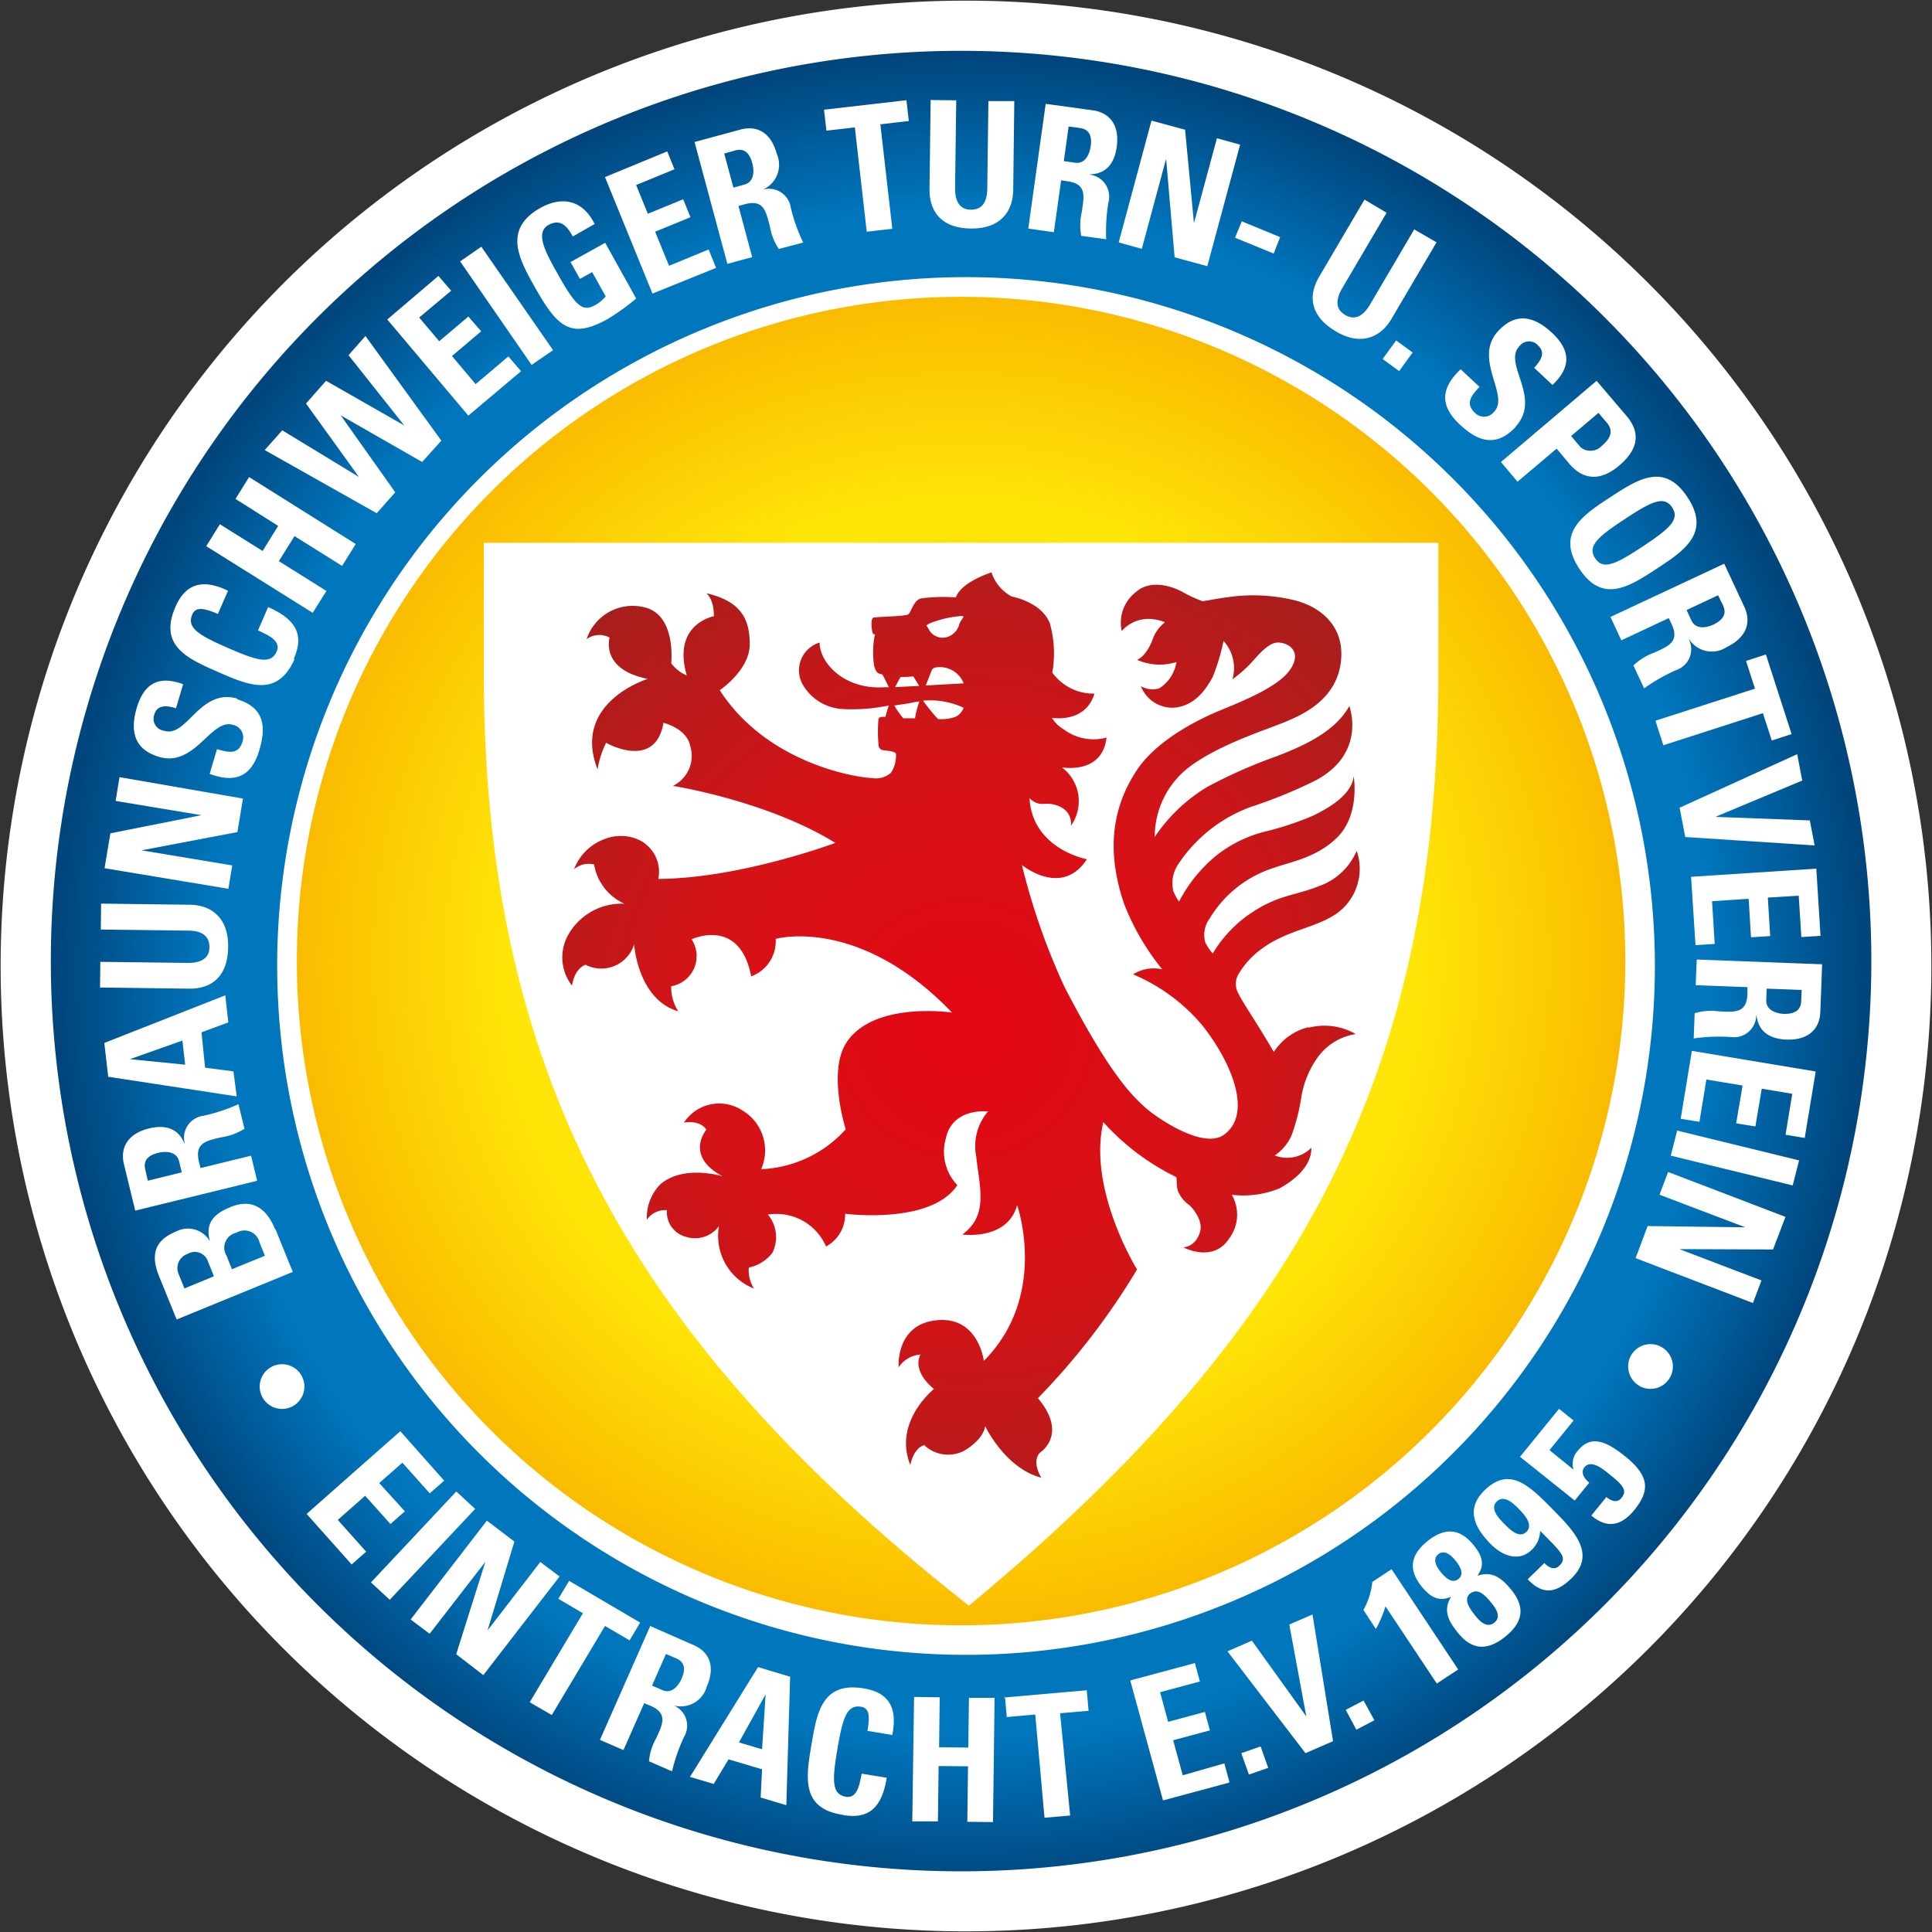
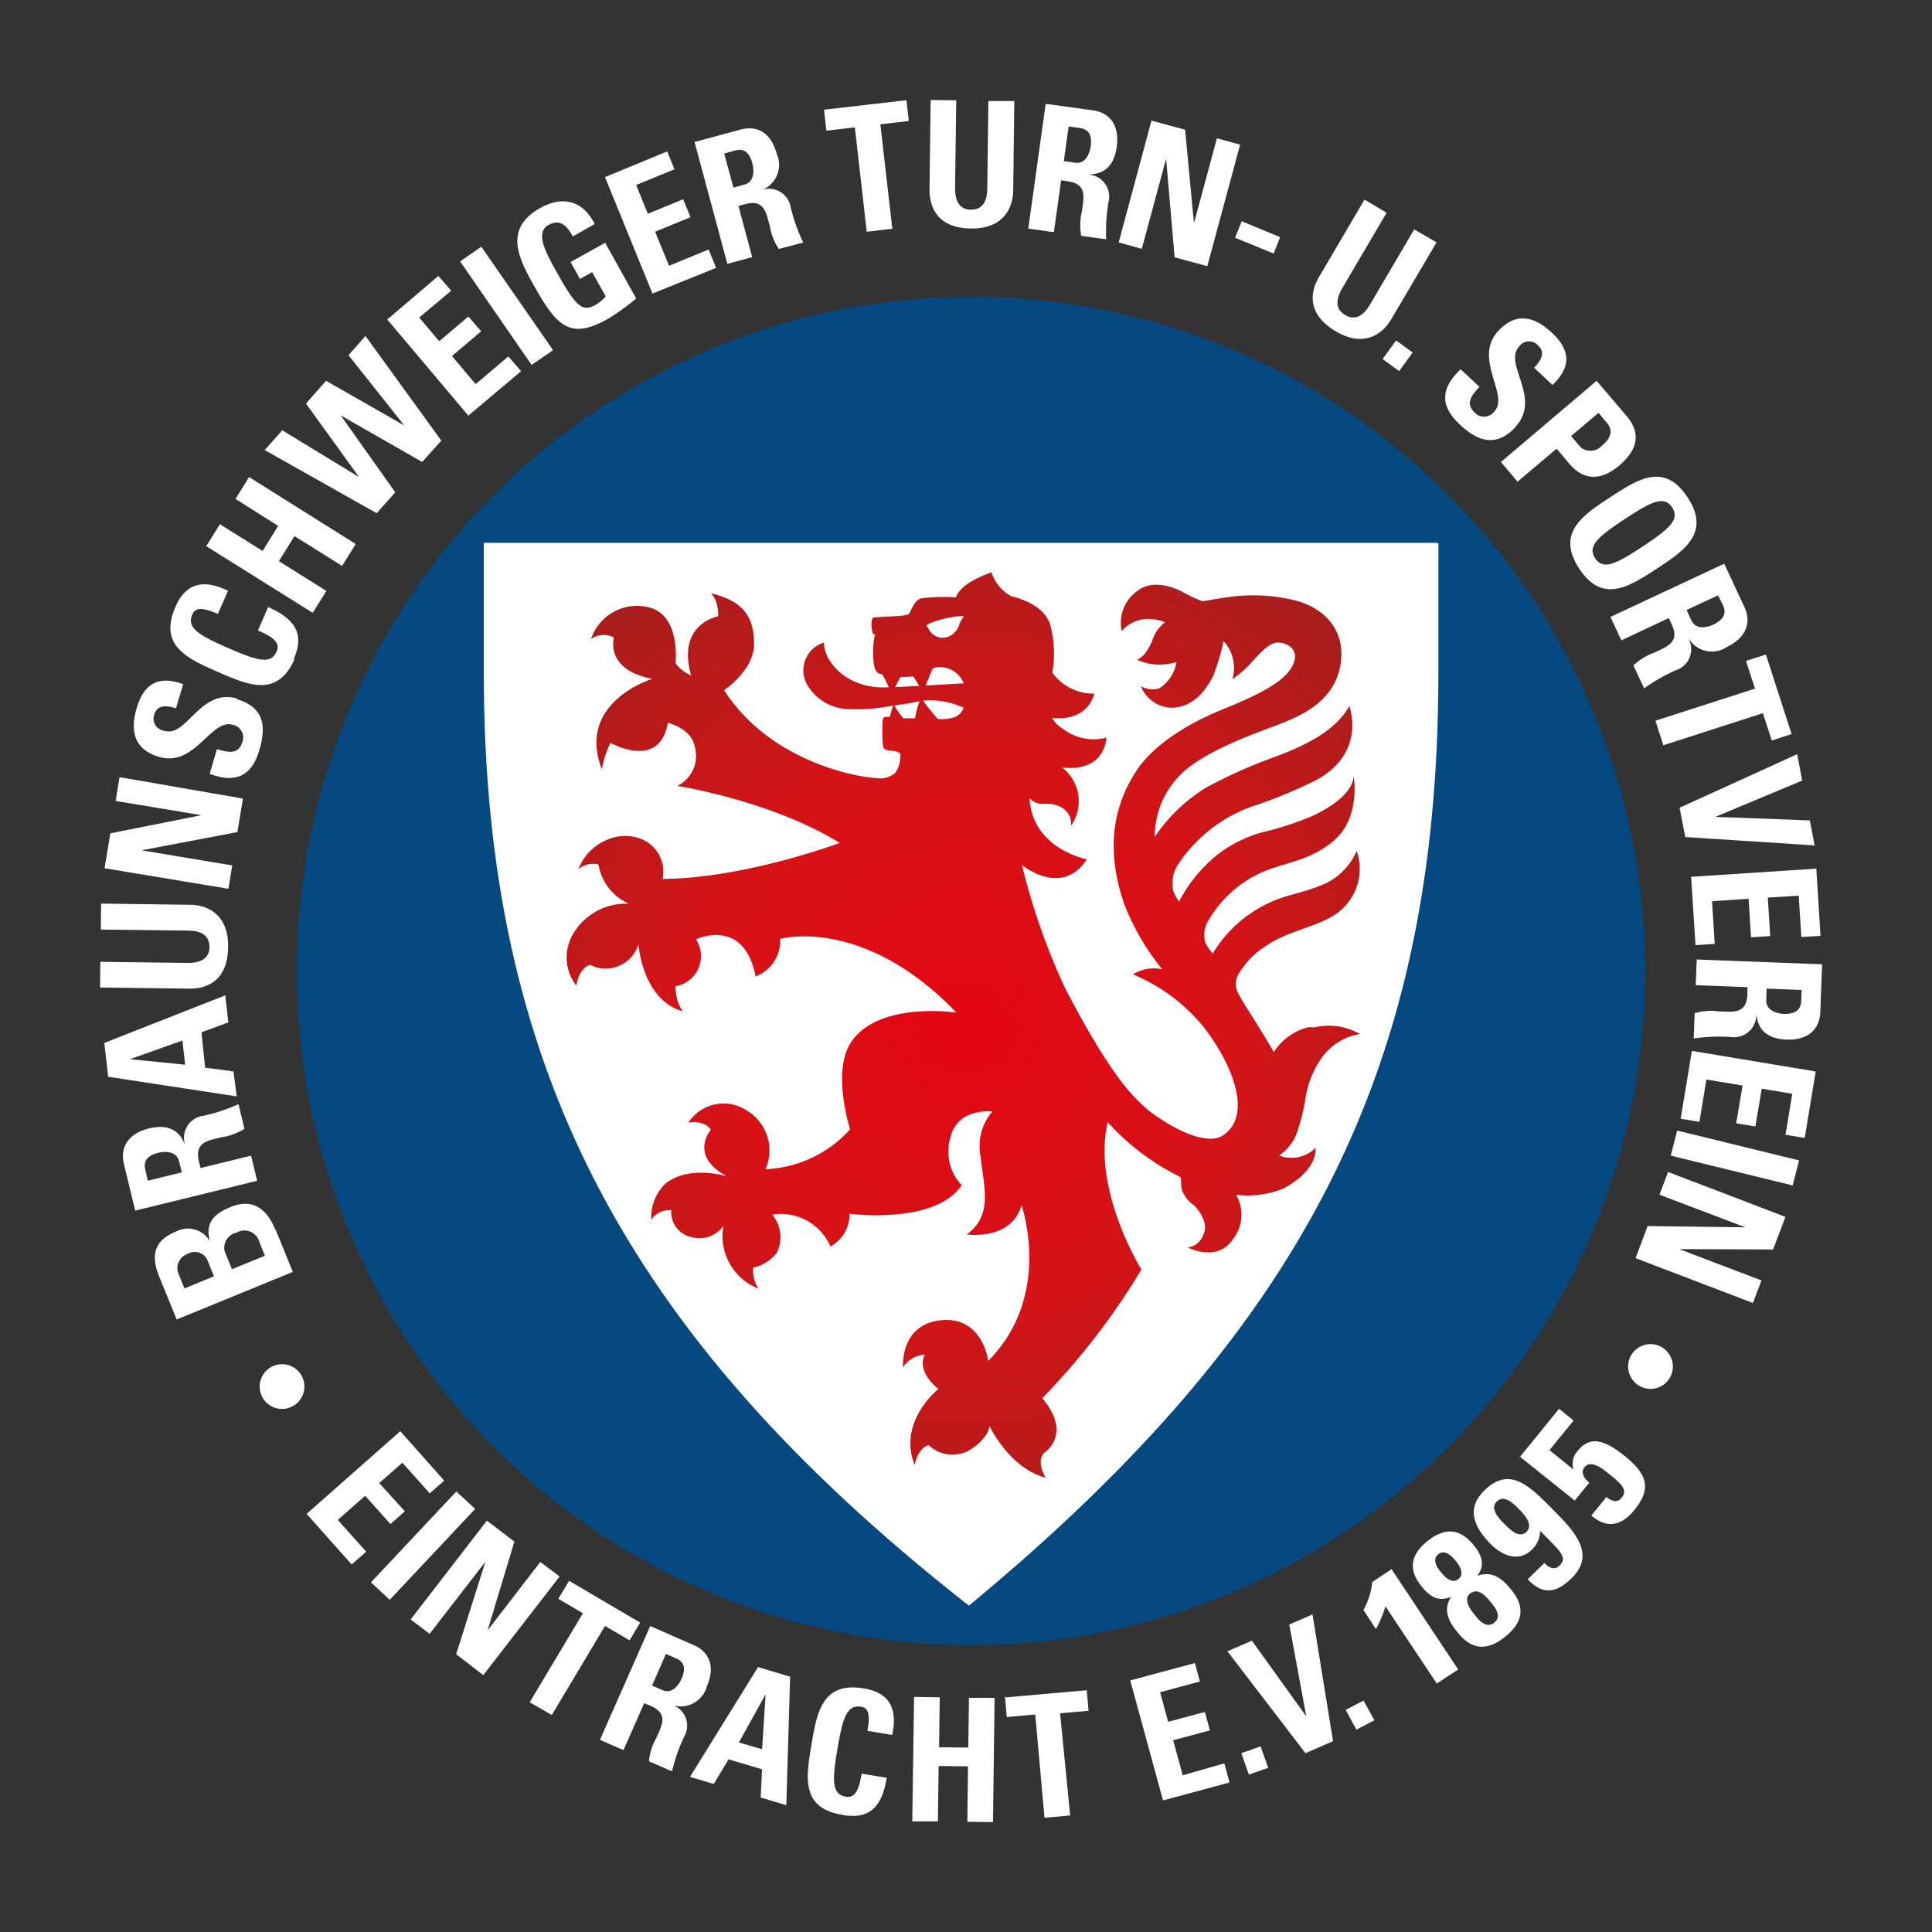
<svg xmlns="http://www.w3.org/2000/svg" width="506" height="506" fill="none">
  <rect width="100%" height="100%" fill="#333333" stroke="none" />
-   <path fill="#fff" stroke="#fff" stroke-width="5.66" d="M3 253a250 250 0 1 0 500 0 250 250 0 0 0-500 0Z" />
-   <path fill="url(#a)" d="M251.73 13.31a238.4 238.4 0 1 0-.03 476.8 238.4 238.4 0 0 0 .03-476.8Z" />
  <path fill="#064981" d="M254.28 430.83a176.55 176.55 0 1 1 .01-353.1 176.55 176.55 0 0 1 0 353.1Z" />
-   <path fill="#fff" d="M72.6 253a180.41 180.41 0 1 0 360.82 0 180.41 180.41 0 0 0-360.83 0Z" />
  <path fill="#fff" d="m405.78 379.84 6.35-7.8-3.81-3.06-10.22 12.56L412.43 393l3.81-4.68c-1.14-.9-2.43-2.62-1.27-4.03 1.78-2.2 5.04.61 6.61 1.88 3.37 2.7 4.7 4.15 3.13 6.08a2 2 0 0 1-1.93.88 4.43 4.43 0 0 1-2.05-1.06l-3.95 4.85c4.32 3.68 8.05 2.51 11.29-1.47 4-5 4.08-8.83-2.54-14.11-5.34-4.28-9.08-5.35-12.3-1.38a4.97 4.97 0 0 0-1.15 4.8h-.14l-6.16-5v.08Zm-5.68 33.77c4.08 4.33 7.63 3.5 11.47-.23 6.5-6.3.8-12.3-4.67-17.83-6.23-6.33-11.43-11.66-18.02-5.3-5.04 4.85-2.82 9.71 1.53 14.14 2.96 3 7.3 4.84 10.72 1.54a6.87 6.87 0 0 0 2.23-5c5.27 5.37 7.34 6.97 5.04 9.12a2.04 2.04 0 0 1-2.03.6 4.52 4.52 0 0 1-1.88-1.29l-4.45 4.33.06-.08Zm-6.1-14.48c-1.36-1.38-3.93-3.98-1.98-5.88 1.95-1.9 4.42.58 5.81 2 1.4 1.41 3.85 4.1 1.94 5.95-1.92 1.85-4.39-.67-5.76-2.07Zm.2 29.54c4.6-3.66 5.38-7.6 1.69-12.2-2.45-3.01-4.92-5.14-8.97-3.78 2.16-2.9 1.14-5.43-.98-8.02-3.6-4.45-7.59-4.64-12.06-1.06-4.46 3.59-5.15 7.47-1.52 11.93 2.1 2.58 4.38 4.13 7.69 2.65-2.22 3.62-.64 6.47 1.81 9.48 3.73 4.6 7.78 4.67 12.36 1m-17.52-21.6c1.69-1.37 3.53.46 4.5 1.66.98 1.2 2.5 3.43.78 4.81-1.73 1.39-3.56-.5-4.59-1.76-1.02-1.27-2.4-3.33-.69-4.72Zm8.4 10.27c2.19-1.75 4.45 1.18 5.65 2.65 1.19 1.47 2.46 3.53.6 5-1.86 1.47-3.68-.23-4.82-1.67-1.14-1.43-3.6-4.3-1.43-6.04m-24.67 9.24c1-1.85 1.82-3.8 2.43-5.81l13.44 20.22 5.61-3.68-17.45-26.27-5.04 3.33a19.26 19.26 0 0 1-2.33 7.35l3.27 5 .07-.14Zm-8 21.25 2.8 5.25 4.73-2.47-2.84-5.17-4.73 2.48.05-.1Zm-10.53 11.4 7.23-3.14-5.38-33.19-6.08 2.63 4.43 23.91h-.08l-14.14-19.67-6.4 2.78 20.42 26.66v.01Zm-16.8 0 2 5.6 5.05-1.76-1.99-5.61-5.03 1.76h-.02Zm-3.12 7.5-1.32-4.83-10.89 3.12-2.52-9.18 9.64-2.58-1.32-4.83-9.63 2.58-2.11-7.75 10.43-2.8-1.31-4.83-16.93 4.55 8.58 31.42 17.28-4.65.1-.21Zm-58.78-22.35.48 5.38 7.46-.65 2.42 27.02 6.72-.58-2.64-26.78 7.46-.64-.47-5.38-21.62 1.9.19-.27Zm-17.25 13.24.17-13.03-6.72-.1-.47 32.6h6.71l.19-14.5 7.7.08-.18 14.53 6.72.08.42-32.55h-6.72l-.17 13.03-7.7-.09.05-.05Zm-25.2 17.81c6.2 1.02 10.08-1.18 11.5-9.76l-6.56-1.08c-.52 2.53-1.06 6.55-4.13 6.05-3.73-.62-3.63-4.27-2.24-12.48 1.4-8.22 2.46-11.67 6.19-11.1 1.98.32 2.45 2.05 1.67 6.31l6.5 1.09c1.42-6.86-.67-11.08-7.44-12.2-10.93-1.8-12.29 6.28-13.72 14.78-1.43 8.5-2.77 16.66 8.17 18.33m-21.02-17.15-6.14-1.81 6.99-12.6-.93 14.4.08.01Zm-12.7 9 3.84-6.38 8.78 2.6-.37 7.4 6.72 2.01 1-33.65-8.4-2.52-17.83 28.76 6.36 1.88-.1-.1Zm-18.29-21.1 1.68.69c4.74 2.05 3.08 5 1.51 8.48a15 15 0 0 0-1.9 6.06l6.04 2.62c.74-3.12 1.8-6.15 3.17-9.05a5.74 5.74 0 0 0-2.75-8.2 7.07 7.07 0 0 0 8.7-5c2.23-5.1.75-8.97-3.46-10.8l-11.37-5-13.17 29.82 6.16 2.67 5.45-12.33-.06.05Zm5.7-12.89 2.74 1.18c1.94.85 2.65 2.45 1.4 5.3-.83 1.9-2.63 4.08-5.03 3l-2.72-1.18 3.66-8.33-.05.03ZM149 414.13l-2.77 4.6 6.44 3.78-13.94 23.32 5.79 3.34 13.94-23.33 6.43 3.78 2.77-4.66L149.01 414v.13Zm-36.5 13.8 14.62-18.89-7.64 24.2 7.1 5.48 19.98-25.83-5.05-3.8L127.7 427l7.02-23.26-7.2-5.48-19.97 25.89 5.03 3.78h-.06Zm-10.42-8.94 22.37-23.8-4.94-4.56-22.35 23.81 4.92 4.55Zm-9.96-9.26 3.78-3.34-7.43-8.32 7.17-6.32 6.62 7.4 3.78-3.33-6.72-7.4 6.07-5.33 7.17 8.03 3.78-3.33-11.5-12.95-24.53 21.66 11.87 13.33-.06-.1Zm337.24-46.75a5.86 5.86 0 1 0-2.89-5.91 5.92 5.92 0 0 0 2.9 5.9Zm5.3-50.07 22.46 8.53-25.6-.33-3.15 8.4 30.73 11.75 2.24-5.91-21.28-8.11v-.09l24.31.09 3.25-8.54-30.74-11.75-2.23 5.9v.06Zm2.9-10.25 31.95 7.81 1.68-6.56-31.93-7.81-1.68 6.56h-.01Zm2.5-9.67 5.03.82 1.82-11.08 9.48 1.58-1.68 9.89 5.03.82 1.67-9.89 7.99 1.34-1.76 10.72 5.02.84 2.88-17.4-32.43-5.4-2.93 17.76h-.12Zm17.6-34.33v1.68c-.2 5.19-3.5 4.7-7.42 4.55-2.14-.3-4.32-.14-6.4.47l-.25 6.62c3.2-.47 6.44-.6 9.67-.39a5.8 5.8 0 0 0 6.7-5.62h.08c.56 4.4 3.63 6.13 7.83 6.3 5.6.21 8.7-2.62 8.88-7.24l.47-12.48-32.84-1.25-.27 6.72 13.62.52-.07.12Zm14.2.54-.12 2.99c-.08 2.15-1.32 3.36-4.45 3.36-2.1-.09-4.79-.96-4.7-3.63l.1-3 9.17.35v-.07Zm-27.8-11.66 5.03-.32-.7-11.2 9.59-.62.62 10.08 5.02-.32-.62-10.08 8.09-.5.69 10.84 5.02-.32-1.1-17.6-32.8 2.14 1.16 17.9Zm-4.18-36.1 1.49 7.78 33.89 2.2-1.26-6.55-24.53-.92v-.1l22.54-9.42-1.32-6.9-30.8 14.02-.01-.1Zm22.6-40.02-5.19 1.68 2.35 7.26-26.07 8.4 2.07 6.43 26.07-8.4 2.33 7.15 5.19-1.67-6.7-20.75-.05-.1Zm-25.42-9.53.74 1.57c2.2 4.7-.97 5.8-4.52 7.46-2.04.72-3.9 1.87-5.48 3.36l2.8 6.01a46.58 46.58 0 0 1 8.37-4.78 5.77 5.77 0 0 0 3.35-8.07h.09a7.07 7.07 0 0 0 9.84 2.02c5.02-2.39 6.55-6.34 4.6-10.52l-5.27-11.3-29.79 13.94 2.85 6.13 12.42-5.83Zm12.88-6.04 1.32 2.68c.9 1.94.39 3.62-2.46 5.03-1.89.9-4.69 1.36-5.82-1.07l-1.26-2.72 8.29-3.88-.07-.04Zm-36.32-6.91c6.11 9.3 13.11 4.68 20.3 0 7.18-4.7 14.18-9.38 8.06-18.68-6.1-9.3-13.02-4.75-20.3 0-7.26 4.75-14.17 9.37-8.06 18.68Zm4.15-2.74c-2.07-3.17.7-5.6 7.74-10.23 7.03-4.64 10.35-6.25 12.42-3.07 2.08 3.17-.69 5.59-7.72 10.24-7.03 4.65-10.35 6.25-12.44 3.06M393.1 121l4.35 5.16 10.24-8.66 3.2 3.82c5.04 6.05 10.32 3.05 13.17.63 4.6-3.9 5.96-8.22 2-12.94l-7.9-9.27-25.1 21.3.04-.03Zm25.55-12.86 2.2 2.59c1.96 2.32.68 4.35-1.38 6.08a4.04 4.04 0 0 1-5.56.27l-2.43-2.88 7.17-6.06Zm-21.76 3.66c7.03-7.59-3.27-16.46.98-21.04a3.16 3.16 0 0 1 5.03-.2c1.99 1.86.57 3.98-1.1 5.77l4.8 4.49c5.02-4.74 4.67-9.17-.12-13.65-6.01-5.62-10.57-4.26-14.08-.48-6.7 7.19 3.01 16.8-1.02 21.06a3.34 3.34 0 0 1-5.03.44c-2.71-2.54-1-4.57 1.14-6.87l-4.94-4.6c-4.13 3.93-6.41 8.67-.3 14.38 3.75 3.51 8.91 6.95 14.72.7m-31.31-22.64-3.55 4.87 4.34 3.16 3.53-4.87-4.32-3.16Zm4.77-29.14-11.62 19.75c-1.86 3.15-4.04 4.19-6.56 2.7-2.13-1.27-2.76-3.5-.7-7.01l11.61-19.74-5.79-3.44-11.85 20.15c-3.17 5.34-2.08 10.55 4.3 14.33 7.06 4.2 12.04 1.1 14.55-3.14l11.87-20.15-5.8-3.36v-.09Zm-45.2-2.06-1.77 4.3 10.13 4.14 1.68-4.3-10.05-4.14Zm-26.16 7.12 6.28-23.28h.08l2.21 25.58 8.56 2.33 8.59-31.83-6.07-1.67-5.96 22.05h-.08l-2.3-24.29-8.8-2.38-8.59 31.9 6.08 1.69v-.1Zm-21.15-17.86 1.67.25c5.13.73 4.3 3.97 3.77 7.87-.51 2.1-.57 4.3-.18 6.43l6.54.9c-.14-3.24.05-6.49.59-9.69a5.81 5.81 0 0 0-4.89-7.24v-.08c4.44-.12 6.46-3 7.05-7.17.77-5.56-1.67-8.95-6.28-9.6l-12.32-1.69-4.56 32.67 6.7.94 1.9-13.54v-.05Zm1.96-14.1 2.96.41c2.13.3 3.25 1.69 2.82 4.77-.3 2.09-1.43 4.69-4.1 4.32l-2.94-.42 1.26-9.08Zm-21.01-6.72-.3 22.9c0 3.67-1.4 5.66-4.34 5.62-2.46 0-4.14-1.69-4.09-5.72l.3-22.92-6.7-.08-.3 23.37c0 6.22 3.45 10.2 10.85 10.28 8.23.1 11-5.03 11.07-9.99l.29-23.38h-6.7l-.08-.08Zm-43.05 2.38.62 5.44 7.45-.85L227 60.69l6.7-.77-3.13-27.36 7.45-.86-.62-5.45-21.59 2.48v.05Zm-22.4 25.16 1.67-.45c5.02-1.36 5.5 1.95 6.54 5.74a15.15 15.15 0 0 0 2.35 5.98l6.38-1.68a45.99 45.99 0 0 1-3.25-9.14 5.79 5.79 0 0 0-7.33-4.73 7.08 7.08 0 0 0 3.66-9.37c-1.45-5.43-5.02-7.56-9.52-6.35l-12.01 3.25 8.59 31.92 6.5-1.76-3.59-13.4ZM189.7 40.2l2.88-.8c2.07-.55 3.63.26 4.45 3.36.54 2.04.52 4.88-2.06 5.58l-2.88.8-2.4-8.88v-.06Zm-2.2 29.84-1.9-4.69-10.37 4.26-3.65-8.92 9.26-3.8-1.91-4.7-9.26 3.8-3.06-7.53 10.04-4.12-1.9-4.68-16.3 6.72 12.44 30.51 16.61-6.71v-.14Zm-31.74-11.32c-3.02-6.21-8.38-7.5-14.2-4.28-9.63 5.39-5.86 12.96-1.83 20.15 6.1 10.94 9.56 14.48 19.46 8.94 2.6-1.6 5.1-3.38 7.43-5.34l-8.12-14.6-9.07 5.04 2.46 4.42 3.2-1.78 3.55 6.36a10.3 10.3 0 0 1-2.61 2.2c-3.36 1.88-5.03.78-10.05-8.24-3.12-5.58-5.93-10.65-2.28-12.7 3.11-1.68 4.86.37 6.32 3.06l5.84-3.36-.1.13Zm-10.9 33-18.8-27.1-5.55 3.84 18.72 27.11 5.63-3.85Zm-8.38 5.5-3.34-3.87-8.56 7.26-6.2-7.36 7.64-6.48-3.35-3.86-7.64 6.46-5.24-6.21 8.38-7.02-3.35-3.87-13.39 11.4 21.23 25.19L136.5 97.2Zm-37.82 37.21 4.86-5.49-14.28-20.15 21.33 12.2 5.02-5.59L95.72 88l-4.44 5.03 14.6 18.4L85.4 99.73l-5.26 5.96 13.88 19.24-20.09-12.23-4.6 5.17 29.33 16.54Zm-29.9 9.86-11.17-6.99-3.57 5.75 27.88 17.45 3.59-5.73-12.45-7.8 4.09-6.56 12.47 7.8 3.57-5.73-27.93-17.54-3.56 5.73 11.18 7.06-4.08 6.56h-.02Zm8.17 28.3c2.53-5.78 1.3-10.07-6.7-13.6l-2.66 6.11c2.34 1.13 6.16 2.64 4.9 5.5-1.52 3.5-5.02 2.48-12.77-.9-7.75-3.37-10.85-5.3-9.33-8.78.8-1.85 2.6-1.88 6.7-.13l2.65-6.07c-6.37-3.09-11.02-2.1-13.77 4.22-4.45 10.21 3.14 13.53 11.1 17.03 7.98 3.49 15.56 6.83 20.1-3.36M62.26 183c-9.91-2.96-13.24 10.24-19.22 8.4a3.18 3.18 0 0 1-2.6-4.33c.8-2.6 3.36-2.28 5.65-1.57l1.87-6.3c-6.46-2.4-10.26-.13-12.14 6.18-2.34 7.9.9 11.37 5.83 12.85 9.4 2.8 13.61-10.08 19.27-8.4a3.35 3.35 0 0 1 2.61 4.34c-1.05 3.56-3.61 2.93-6.7 2.03l-1.92 6.48c5.36 1.97 10.6 1.9 12.98-6.13 1.47-4.92 2.26-11.08-5.91-13.44m-1.21 43.54-23.7-3.95 25.1-4.77 1.46-8.78-32.33-5.61-1.02 6.23 22.49 3.73-23.86 4.75-1.53 9.14 32.44 5.39 1.02-6.22-.07.09Zm-34.37 16.8 22.85.28c3.64 0 5.63 1.43 5.6 4.38 0 2.45-1.68 4.13-5.72 4.08l-22.85-.28-.08 6.72 23.3.3c6.2.08 10.16-3.46 10.25-10.89.12-8.22-5.02-11.03-9.96-11.08l-23.31-.3-.08 6.72v.06Zm21.36 29 .74 6.4-14.47-1.45 13.73-4.87v-.08Zm13.4 8.16-7.45-.99-.94-9.25 7.03-2.6-.8-7.08-31.68 12.46 1.02 8.86L62 287.15l-.87-6.62.02.08Zm-8.63 25.33-.42-1.68c-1.22-5.04 2.1-5.5 5.9-6.41 2.14-.31 4.2-1.07 6.02-2.22l-1.57-6.44a45.82 45.82 0 0 1-9.19 3.04 5.8 5.8 0 0 0-4.89 7.23h-.1c-1.67-4.1-5.17-4.9-9.24-3.92-5.44 1.33-7.67 4.92-6.57 9.4l2.95 12.13 31.93-7.82-1.59-6.57-13.23 3.24v.02Zm-13.8 3.36-.68-2.98c-.5-2.1.34-3.62 3.35-4.38 2.02-.5 4.85-.4 5.5 2.2l.71 2.9-8.9 2.19.03.07Zm33.38 12.78c-1.08-2.65-4.1-9.1-11.72-5.95-4.2 1.68-6.7 4.07-5.45 8.77h-.08a6.66 6.66 0 0 0-8.77-2.35c-6.5 2.65-6.28 7.17-4.34 11.93l4.52 11.1 30.42-12.46-4.5-11.07-.08.03Zm-23.8 15.37-1.57-3.87a3.93 3.93 0 0 1 2.41-5.18 3.64 3.64 0 0 1 5.2 1.67l1.68 4.2-7.75 3.18h.04Zm12.44-5.04-1.48-3.65a3.99 3.99 0 0 1 2.64-5.9 4.06 4.06 0 0 1 6.06 2.53l1.42 3.5-8.64 3.52Zm9.93 25.83a5.85 5.85 0 1 0 6.38 9.82 5.85 5.85 0 0 0-6.38-9.82Z" />
-   <path fill="url(#b)" d="M77.74 251.71a173.97 173.97 0 1 0 347.94 0 173.97 173.97 0 0 0-347.94 0Z" />
  <path fill="#fff" d="M374.96 142.17H126.71v34.01c0 102.4 36.48 172.93 125.87 243.42l1.18.92 1.16-.96c87.64-72.8 121.8-141.03 121.8-243.38v-33.99l-1.76-.02Z" />
-   <path fill="url(#c)" d="M342.67 269.03a15.03 15.03 0 0 0-9.05 6.5c-4.6-7.95-8.12-12.83-9.42-15.6a5 5 0 0 1 .15-4.76 21.96 21.96 0 0 1 6.11-6.68c6.2-4.56 12.7-5.25 18.06-8.27a14.37 14.37 0 0 0 6.8-17.39 16.68 16.68 0 0 1-9.9 9.26c-6.46 2.63-11.2 2.17-19.25 8.1a33.62 33.62 0 0 0-8.55 9.54 14.09 14.09 0 0 1-1.95-2.9 7.31 7.31 0 0 1 1.13-6.26 30.36 30.36 0 0 1 16.7-13.24c4.7-1.67 11.27-2.66 16.7-7.98 6.08-6 4.34-16.06 4.34-16.06-.5 4.87-6.54 8.36-10.74 10.38a80.68 80.68 0 0 1-12.97 4.25 33.9 33.9 0 0 0-12.02 5.95 38.3 38.3 0 0 0-10.02 12.28c-.6-.86-1.1-1.8-1.49-2.77a8.9 8.9 0 0 1 1.36-7.15 38.82 38.82 0 0 1 19-14.92 124.6 124.6 0 0 0 17.13-7.03c13.24-7.24 8.6-19.36 8.6-19.36-3.53 6.34-10.89 10.03-18.92 13.1a132.26 132.26 0 0 0-18.37 8.13 43.73 43.73 0 0 0-13.67 13.05 22.97 22.97 0 0 1 9.13-18.38c7.81-5.88 20.46-9.83 24.92-11.7 4.45-1.87 14.19-5.93 14.8-16.9.5-8.63-5.82-13.76-13.35-15.26a45.77 45.77 0 0 0-16.37-.55c-3.34.42-6.16 1.08-6.68 1.03a36.86 36.86 0 0 1-5.38-2.52c-2.63-1.37-8.06-3.19-11.82 0a10.15 10.15 0 0 0-3.89 10.36 9.27 9.27 0 0 1 8.35-3.09c1.03.13 2.03.39 2.98.79a9.63 9.63 0 0 0-3.35 4.8c-1.85 4.52-4 5.01-4 5.01a14.64 14.64 0 0 0 10.35.6 10.04 10.04 0 0 1-4.5 6.89 6.1 6.1 0 0 1-4.82-.57 8.88 8.88 0 0 0 8.44 5.65c6.2-.34 9.2-5.95 10.41-8.12a56.07 56.07 0 0 0 2.8-9.37 10.54 10.54 0 0 1 2.33 10.03 31.62 31.62 0 0 0 5.01-4.41c2.37-2.64 4.76-5.4 7.22-5.2 3.33.29 5.9 3.01 2.68 7.37-3.22 4.37-12.22 7.96-18.37 10.5-6.14 2.54-16.51 7.93-21.55 15.51-5.04 7.59-8.95 18.74-3.34 35.1a63.13 63.13 0 0 0 9.97 17.1 10.17 10.17 0 0 0-7.65 1.32 47.63 47.63 0 0 1 18.15 13.37c7.4 9.31 13.36 22.99 5.71 28.6-5.43 4.01-17.57-4.4-20.37-6.84-4.1-3.54-10.02-9.8-21.4-31.75a174.39 174.39 0 0 1-11.2-32.04s10.4 8.64 17.02-1.48c0 0-14.33-2.67-15.03-16.06a4.45 4.45 0 0 0 3.62 1.56c2.73-.34 7.58.92 7.25 5.7a11.1 11.1 0 0 0-2.39-15.28s10.57 2 11.7-7.8a13 13 0 0 1-11.35-2.25 8.15 8.15 0 0 1-2.94-2.92s8.8 1.54 11.11-6.34a13.3 13.3 0 0 1-11.02-5.5c.74-4.24.53-8.6-.6-12.75-1.94-5.41-9.15-7.02-10.02-7.17a11.02 11.02 0 0 1-5.31-6.33s-7.95 2.47-9.34 6.56a44.25 44.25 0 0 0-9.21.27c-1.86.59-2.5 3.51-3.2 4.13-.7.62-9.15.64-9.34.95a2.78 2.78 0 0 0-.34 1.56c0 .8.15 2.72.6 2.72h.34c-.12.46-.22.92-.29 1.39-.3 2.22-.3 4.47 0 6.69.49 2.19 1.4 2.24 1.4 2.24.26.1.52.17.8.23.6 1.08 1.17 2.2 1.66 3.34h-1.14c-10.5.7-16.96-6.4-16.96-11.7a7.6 7.6 0 0 0-4.17 11.42 12.86 12.86 0 0 0 10.02 5.98c4.12.24 8.25-.08 12.28-.93-.34.97-.64 1.97-.88 2.97-1.1 0-1.8 0-1.85.79-.19 2.32-.16 4.66.08 6.98a1.42 1.42 0 0 0 1.04.96c.8.13 3.08.22 3.47.92a8.17 8.17 0 0 1-1.29 5.01 6.03 6.03 0 0 1-4.9 1.4c-6.67-.38-28.38-5.01-39.95-23.03 0 0 7.85-5.23 7.85-12.03 0-6.8-2.46-11.28-11.39-13.37 0 0 2 1.32 2 6.03 0 0-11.03 2-7.1 15.51a9.8 9.8 0 0 1-4.08-3.2s1.4-12.43-6.8-14.59a12.71 12.71 0 0 0-15.35 8.28 5.67 5.67 0 0 1 6.02-.4s-2.54 8.35 10.01 10.81c0 0-20.03 6.1-13.17 23.7.4-2.41 1.15-4.75 2.24-6.95 0 0 12.87 7.34 15.03-5.25 0 0 6.17 1.47 7.03 6.19a8.73 8.73 0 0 1-4.56 10.34s24.56 3.83 42.54 14.93c0 0-24.76 9.28-46.37 9.44a9.27 9.27 0 0 0-5-10.2 11.5 11.5 0 0 0-9.1-.23 13.5 13.5 0 0 0-7.96 7.88 5.93 5.93 0 0 1 5.25-1.24 13.72 13.72 0 0 0 7.95 10.28 16.05 16.05 0 0 0-14.43 7.64 12.03 12.03 0 0 0 .7 13.82s.45-4.33 3.54-5.48a9 9 0 0 0 12.72-5.33s.94 14.44 11.57 17.53a11.34 11.34 0 0 1-1.85-6.57 8 8 0 0 0 5.33-12.29s12.6-5.98 15.61 9.7a9.79 9.79 0 0 0 6.41-9.81s21.71-6.19 46.2 19.3c0 0-20.33-3.06-27.58 7.73-5.14 7.63-.27 22.85-.27 22.85a31.63 31.63 0 0 1-22.15 10.44 12.18 12.18 0 0 0-5.01-15.44 10.99 10.99 0 0 0-15.2 3.24s4.1-.85 5.87 1.86c0 0-5.87 6.78 4.24 12.2 0 0-10.02-3.14-16.2 2a12.3 12.3 0 0 0-3.63 9.35 5.86 5.86 0 0 1 5.25-2.48 6.69 6.69 0 0 0 5.17 7.03 7.76 7.76 0 0 0 8.47-2.87 14.8 14.8 0 0 0 9.18 16.38 8.87 8.87 0 0 1-1.38-5.5 10.63 10.63 0 0 0 6.18-3.86 9.24 9.24 0 0 0-1.17-10.02 14.15 14.15 0 0 1 15.23 8.35 9.55 9.55 0 0 0 5-8.57s22.52 2.94 29.38-7.5a12.63 12.63 0 0 1-3-12.26c1.76-8.17 11.03-7.03 11.03-7.03a13.9 13.9 0 0 0-3.09 11.7c.85 8.13 3.34 15.44-3.63 20.52 0 0 11.81 1.67 14.35-7.7 0 0 8.35 23.61-8.72 40.81 0 0-1.37-11.7-12.29-10.66-10.92 1.04-10.02 12.33-10.02 12.33a7.51 7.51 0 0 1 5.72-3.34s-2.58 3.96 3.54 9.03c0 0-10.77 8.52-6.2 19.92 0 0 .72-4.35 3.63-5.23a9.11 9.11 0 0 0 10.43 1.5c5.43-3.24 5.54-6.47 5.54-6.47s5.23 11.07 14.72 13.51c0 0-2.66-4.03-.4-6.55 0 0 7.56-4.68-.5-14.28a183.08 183.08 0 0 0 25.96-33.71s-12.99-20.9-8.83-38.58a62.87 62.87 0 0 0 19 14.34c.4.24 0 2.03.55 3.71a8.36 8.36 0 0 0 2.94 3.65c.65.5 3.8 4 2.82 7.08-1.28 4.1-4.4 3.98-4.4 3.98s7.81 4.23 12.02-2.27a10.35 10.35 0 0 0 .7-11.47c4.23.51 8.52-.06 12.47-1.67 9.23-5.01 8.35-10.63 8.35-10.63a8.92 8.92 0 0 1-9.55 2 12.47 12.47 0 0 0 4.4-5.26 52.06 52.06 0 0 0 2.6-10.33 24.8 24.8 0 0 1 4.44-10.38 15.25 15.25 0 0 1 9.75-5.83 16.45 16.45 0 0 0-12.29-1.67l-.1-.12Zm-103.04-80.9h-3.06a25.08 25.08 0 0 1-2.34-3.34c1.04-.2 3.13-.44 4.33-.7.77-.17 1.52-.29 2.24-.37a23.14 23.14 0 0 0-1.17 4.53v-.12Zm-5.2-8.15c.45-.86.97-1.86 1.42-2.66 1.12 0 2.23-.06 3.34-.17.34.52.99 1.56 1.54 2.5-1.67.09-4.54.2-6.38.33h.08Zm15.72 7.8c-1.45.49-2.98.67-4.5.53a50.1 50.1 0 0 1-3.9-4.8c3.64-.33 7.3.3 10.62 1.85a4.04 4.04 0 0 1-2.22 2.42Zm-7.7-8.24c.55-1.38 1.27-3.24 1.67-4.18a1.53 1.53 0 0 1 1.07-.57 6.69 6.69 0 0 1 7.2 4.18l-10.03.57h.09Zm9.87-17.98c0 .22-.67.88-1.04 1.82a4.76 4.76 0 0 1-3.69 3.58 4.07 4.07 0 0 1-4.47-2.43c-.34-.55-.92-.65.38-1.27a28.1 28.1 0 0 1 8.25-1.92c.15 0 .57-.1.57.25v-.03Z" />
+   <path fill="url(#c)" d="M342.67 269.03a15.03 15.03 0 0 0-9.05 6.5c-4.6-7.95-8.12-12.83-9.42-15.6a5 5 0 0 1 .15-4.76 21.96 21.96 0 0 1 6.11-6.68c6.2-4.56 12.7-5.25 18.06-8.27a14.37 14.37 0 0 0 6.8-17.39 16.68 16.68 0 0 1-9.9 9.26c-6.46 2.63-11.2 2.17-19.25 8.1a33.62 33.62 0 0 0-8.55 9.54 14.09 14.09 0 0 1-1.95-2.9 7.31 7.31 0 0 1 1.13-6.26 30.36 30.36 0 0 1 16.7-13.24c4.7-1.67 11.27-2.66 16.7-7.98 6.08-6 4.34-16.06 4.34-16.06-.5 4.87-6.54 8.36-10.74 10.38a80.68 80.68 0 0 1-12.97 4.25 33.9 33.9 0 0 0-12.02 5.95 38.3 38.3 0 0 0-10.02 12.28c-.6-.86-1.1-1.8-1.49-2.77a8.9 8.9 0 0 1 1.36-7.15 38.82 38.82 0 0 1 19-14.92 124.6 124.6 0 0 0 17.13-7.03c13.24-7.24 8.6-19.36 8.6-19.36-3.53 6.34-10.89 10.03-18.92 13.1a132.26 132.26 0 0 0-18.37 8.13 43.73 43.73 0 0 0-13.67 13.05 22.97 22.97 0 0 1 9.13-18.38c7.81-5.88 20.46-9.83 24.92-11.7 4.45-1.87 14.19-5.93 14.8-16.9.5-8.63-5.82-13.76-13.35-15.26a45.77 45.77 0 0 0-16.37-.55c-3.34.42-6.16 1.08-6.68 1.03a36.86 36.86 0 0 1-5.38-2.52c-2.63-1.37-8.06-3.19-11.82 0a10.15 10.15 0 0 0-3.89 10.36 9.27 9.27 0 0 1 8.35-3.09c1.03.13 2.03.39 2.98.79a9.63 9.63 0 0 0-3.35 4.8c-1.85 4.52-4 5.01-4 5.01a14.64 14.64 0 0 0 10.35.6 10.04 10.04 0 0 1-4.5 6.89 6.1 6.1 0 0 1-4.82-.57 8.88 8.88 0 0 0 8.44 5.65c6.2-.34 9.2-5.95 10.41-8.12a56.07 56.07 0 0 0 2.8-9.37 10.54 10.54 0 0 1 2.33 10.03 31.62 31.62 0 0 0 5.01-4.41c2.37-2.64 4.76-5.4 7.22-5.2 3.33.29 5.9 3.01 2.68 7.37-3.22 4.37-12.22 7.96-18.37 10.5-6.14 2.54-16.51 7.93-21.55 15.51-5.04 7.59-8.95 18.74-3.34 35.1a63.13 63.13 0 0 0 9.97 17.1 10.17 10.17 0 0 0-7.65 1.32 47.63 47.63 0 0 1 18.15 13.37c7.4 9.31 13.36 22.99 5.71 28.6-5.43 4.01-17.57-4.4-20.37-6.84-4.1-3.54-10.02-9.8-21.4-31.75a174.39 174.39 0 0 1-11.2-32.04s10.4 8.64 17.02-1.48c0 0-14.33-2.67-15.03-16.06a4.45 4.45 0 0 0 3.62 1.56c2.73-.34 7.58.92 7.25 5.7a11.1 11.1 0 0 0-2.39-15.28s10.57 2 11.7-7.8a13 13 0 0 1-11.35-2.25 8.15 8.15 0 0 1-2.94-2.92s8.8 1.54 11.11-6.34a13.3 13.3 0 0 1-11.02-5.5c.74-4.24.53-8.6-.6-12.75-1.94-5.41-9.15-7.02-10.02-7.17a11.02 11.02 0 0 1-5.31-6.33s-7.95 2.47-9.34 6.56a44.25 44.25 0 0 0-9.21.27c-1.86.59-2.5 3.51-3.2 4.13-.7.62-9.15.64-9.34.95a2.78 2.78 0 0 0-.34 1.56c0 .8.15 2.72.6 2.72h.34c-.12.46-.22.92-.29 1.39-.3 2.22-.3 4.47 0 6.69.49 2.19 1.4 2.24 1.4 2.24.26.1.52.17.8.23.6 1.08 1.17 2.2 1.66 3.34c-10.5.7-16.96-6.4-16.96-11.7a7.6 7.6 0 0 0-4.17 11.42 12.86 12.86 0 0 0 10.02 5.98c4.12.24 8.25-.08 12.28-.93-.34.97-.64 1.97-.88 2.97-1.1 0-1.8 0-1.85.79-.19 2.32-.16 4.66.08 6.98a1.42 1.42 0 0 0 1.04.96c.8.13 3.08.22 3.47.92a8.17 8.17 0 0 1-1.29 5.01 6.03 6.03 0 0 1-4.9 1.4c-6.67-.38-28.38-5.01-39.95-23.03 0 0 7.85-5.23 7.85-12.03 0-6.8-2.46-11.28-11.39-13.37 0 0 2 1.32 2 6.03 0 0-11.03 2-7.1 15.51a9.8 9.8 0 0 1-4.08-3.2s1.4-12.43-6.8-14.59a12.71 12.71 0 0 0-15.35 8.28 5.67 5.67 0 0 1 6.02-.4s-2.54 8.35 10.01 10.81c0 0-20.03 6.1-13.17 23.7.4-2.41 1.15-4.75 2.24-6.95 0 0 12.87 7.34 15.03-5.25 0 0 6.17 1.47 7.03 6.19a8.73 8.73 0 0 1-4.56 10.34s24.56 3.83 42.54 14.93c0 0-24.76 9.28-46.37 9.44a9.27 9.27 0 0 0-5-10.2 11.5 11.5 0 0 0-9.1-.23 13.5 13.5 0 0 0-7.96 7.88 5.93 5.93 0 0 1 5.25-1.24 13.72 13.72 0 0 0 7.95 10.28 16.05 16.05 0 0 0-14.43 7.64 12.03 12.03 0 0 0 .7 13.82s.45-4.33 3.54-5.48a9 9 0 0 0 12.72-5.33s.94 14.44 11.57 17.53a11.34 11.34 0 0 1-1.85-6.57 8 8 0 0 0 5.33-12.29s12.6-5.98 15.61 9.7a9.79 9.79 0 0 0 6.41-9.81s21.71-6.19 46.2 19.3c0 0-20.33-3.06-27.58 7.73-5.14 7.63-.27 22.85-.27 22.85a31.63 31.63 0 0 1-22.15 10.44 12.18 12.18 0 0 0-5.01-15.44 10.99 10.99 0 0 0-15.2 3.24s4.1-.85 5.87 1.86c0 0-5.87 6.78 4.24 12.2 0 0-10.02-3.14-16.2 2a12.3 12.3 0 0 0-3.63 9.35 5.86 5.86 0 0 1 5.25-2.48 6.69 6.69 0 0 0 5.17 7.03 7.76 7.76 0 0 0 8.47-2.87 14.8 14.8 0 0 0 9.18 16.38 8.87 8.87 0 0 1-1.38-5.5 10.63 10.63 0 0 0 6.18-3.86 9.24 9.24 0 0 0-1.17-10.02 14.15 14.15 0 0 1 15.23 8.35 9.55 9.55 0 0 0 5-8.57s22.52 2.94 29.38-7.5a12.63 12.63 0 0 1-3-12.26c1.76-8.17 11.03-7.03 11.03-7.03a13.9 13.9 0 0 0-3.09 11.7c.85 8.13 3.34 15.44-3.63 20.52 0 0 11.81 1.67 14.35-7.7 0 0 8.35 23.61-8.72 40.81 0 0-1.37-11.7-12.29-10.66-10.92 1.04-10.02 12.33-10.02 12.33a7.51 7.51 0 0 1 5.72-3.34s-2.58 3.96 3.54 9.03c0 0-10.77 8.52-6.2 19.92 0 0 .72-4.35 3.63-5.23a9.11 9.11 0 0 0 10.43 1.5c5.43-3.24 5.54-6.47 5.54-6.47s5.23 11.07 14.72 13.51c0 0-2.66-4.03-.4-6.55 0 0 7.56-4.68-.5-14.28a183.08 183.08 0 0 0 25.96-33.71s-12.99-20.9-8.83-38.58a62.87 62.87 0 0 0 19 14.34c.4.24 0 2.03.55 3.71a8.36 8.36 0 0 0 2.94 3.65c.65.5 3.8 4 2.82 7.08-1.28 4.1-4.4 3.98-4.4 3.98s7.81 4.23 12.02-2.27a10.35 10.35 0 0 0 .7-11.47c4.23.51 8.52-.06 12.47-1.67 9.23-5.01 8.35-10.63 8.35-10.63a8.92 8.92 0 0 1-9.55 2 12.47 12.47 0 0 0 4.4-5.26 52.06 52.06 0 0 0 2.6-10.33 24.8 24.8 0 0 1 4.44-10.38 15.25 15.25 0 0 1 9.75-5.83 16.45 16.45 0 0 0-12.29-1.67l-.1-.12Zm-103.04-80.9h-3.06a25.08 25.08 0 0 1-2.34-3.34c1.04-.2 3.13-.44 4.33-.7.77-.17 1.52-.29 2.24-.37a23.14 23.14 0 0 0-1.17 4.53v-.12Zm-5.2-8.15c.45-.86.97-1.86 1.42-2.66 1.12 0 2.23-.06 3.34-.17.34.52.99 1.56 1.54 2.5-1.67.09-4.54.2-6.38.33h.08Zm15.72 7.8c-1.45.49-2.98.67-4.5.53a50.1 50.1 0 0 1-3.9-4.8c3.64-.33 7.3.3 10.62 1.85a4.04 4.04 0 0 1-2.22 2.42Zm-7.7-8.24c.55-1.38 1.27-3.24 1.67-4.18a1.53 1.53 0 0 1 1.07-.57 6.69 6.69 0 0 1 7.2 4.18l-10.03.57h.09Zm9.87-17.98c0 .22-.67.88-1.04 1.82a4.76 4.76 0 0 1-3.69 3.58 4.07 4.07 0 0 1-4.47-2.43c-.34-.55-.92-.65.38-1.27a28.1 28.1 0 0 1 8.25-1.92c.15 0 .57-.1.57.25v-.03Z" />
  <defs>
    <radialGradient id="a" cx="0" cy="0" r="1" gradientTransform="rotate(-179.2 126.75 126.62) scale(238.402 241.573)" gradientUnits="userSpaceOnUse">
      <stop stop-color="#00457C" />
      <stop offset=".49" stop-color="#0076BD" />
      <stop offset=".83" stop-color="#0076BD" />
      <stop offset="1" stop-color="#00457C" />
    </radialGradient>
    <radialGradient id="b" cx="0" cy="0" r="1" gradientTransform="matrix(-173.621 0 0 -173.98 251.74 251.66)" gradientUnits="userSpaceOnUse">
      <stop stop-color="#FABB00" />
      <stop offset=".67" stop-color="#FFE608" />
      <stop offset="1" stop-color="#FABB00" />
    </radialGradient>
    <radialGradient id="c" cx="0" cy="0" r="1" gradientTransform="matrix(0 142.584 -143.388 0 252.66 269.54)" gradientUnits="userSpaceOnUse">
      <stop stop-color="#E30613" />
      <stop offset=".49" stop-color="#D51317" />
      <stop offset="1" stop-color="#A81E1C" />
    </radialGradient>
  </defs>
</svg>